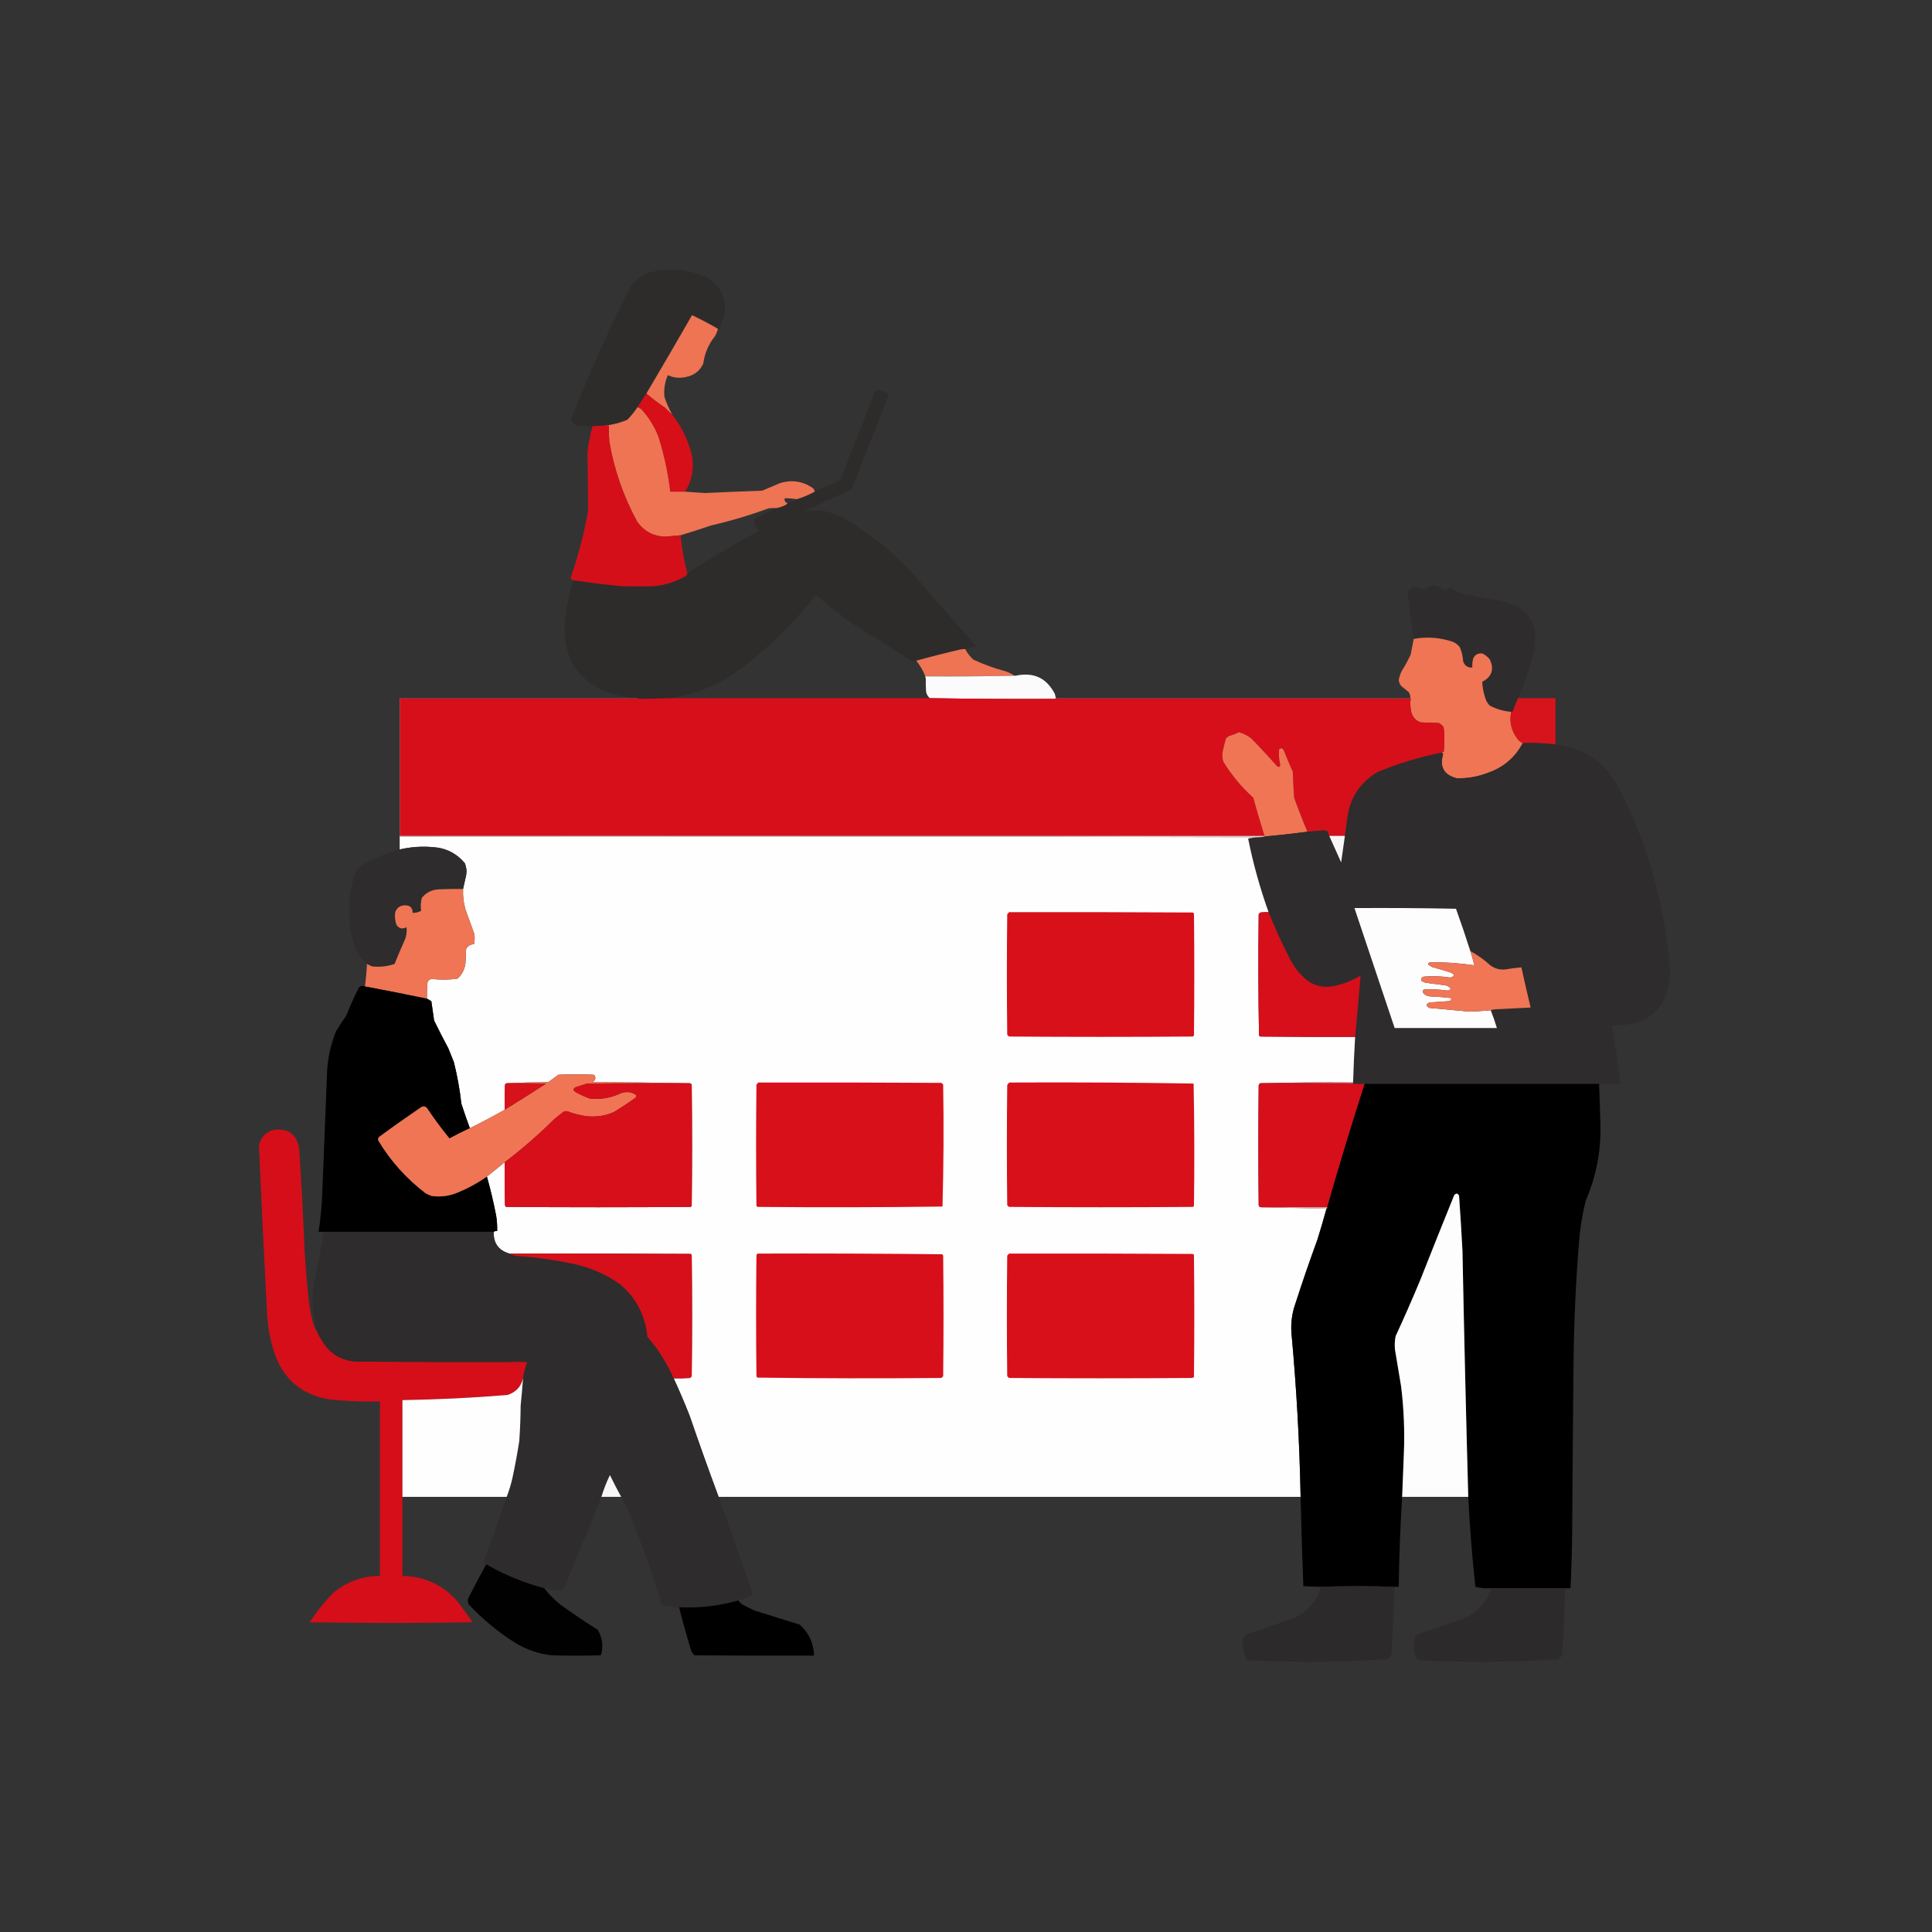
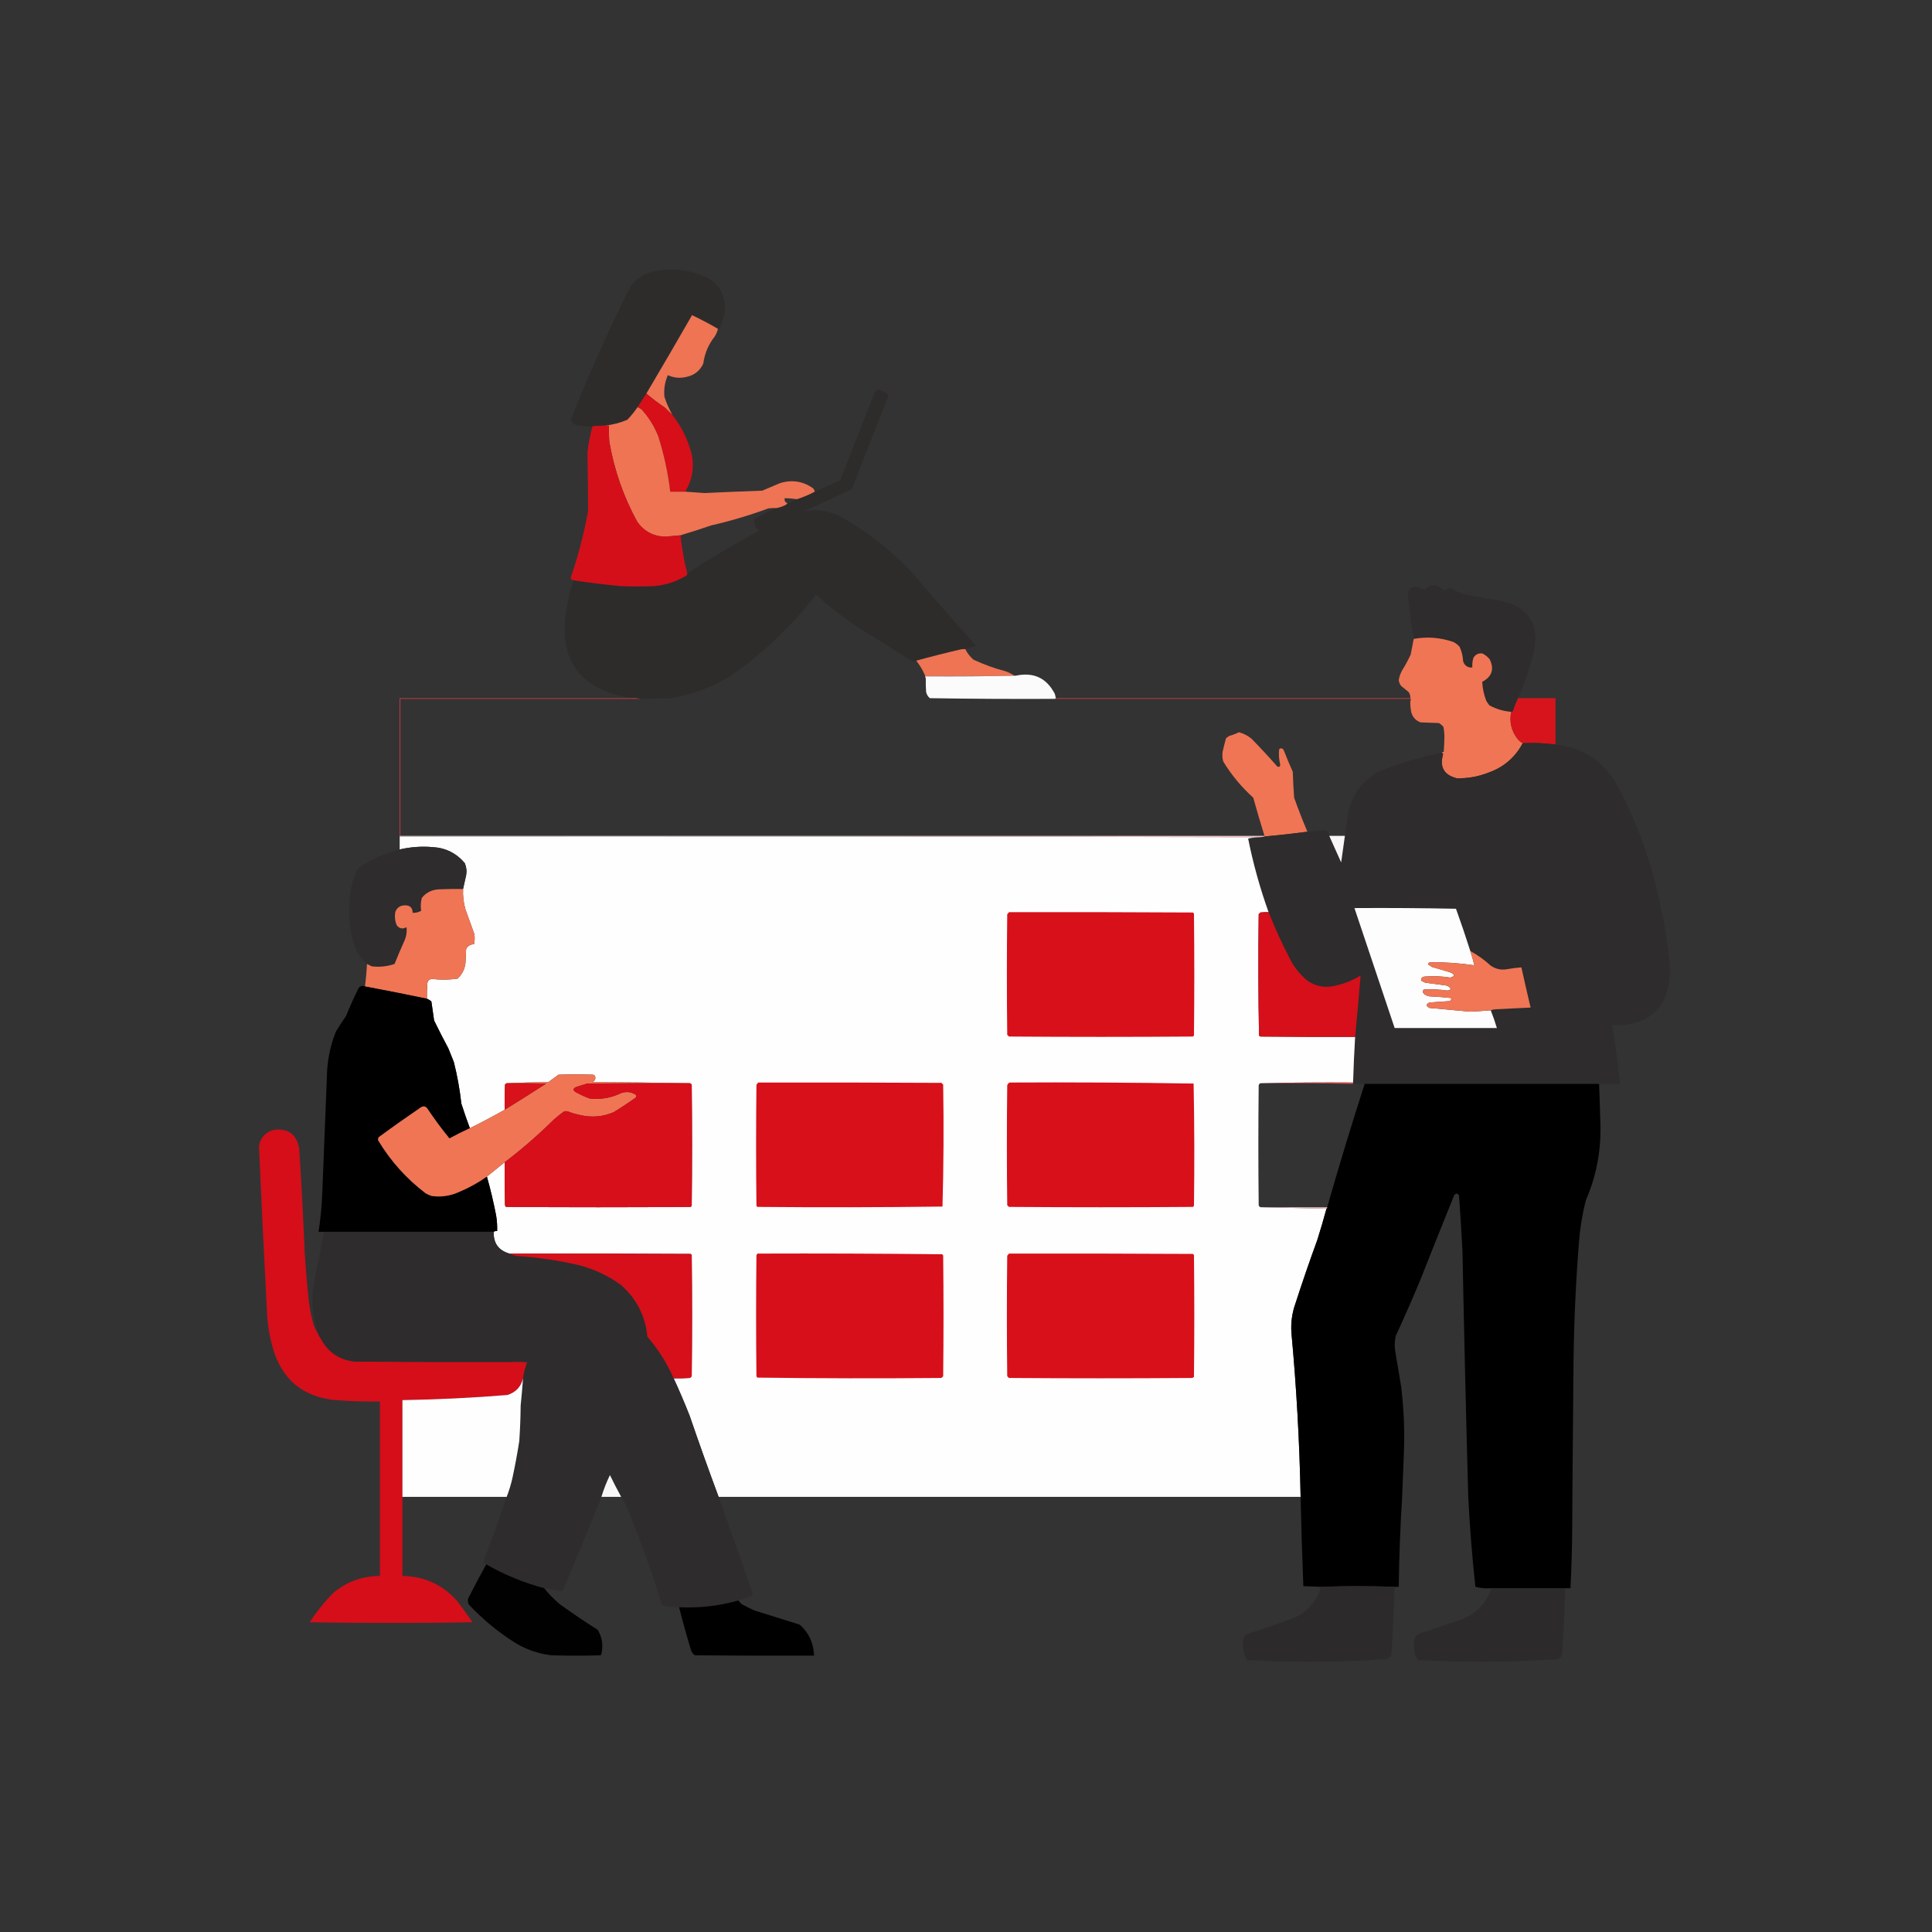
<svg xmlns="http://www.w3.org/2000/svg" version="1.1" width="2835px" height="2835px" style="shape-rendering:geometricPrecision; text-rendering:geometricPrecision; image-rendering:optimizeQuality; fill-rule:evenodd; clip-rule:evenodd">
  <rect width="100%" height="100%" fill="#333333" stroke="none" />
  <g>
    <path style="opacity:0.998" fill="#2e2c2b" d="M 1053.5,482.5 C 1041.24,475.368 1028.58,468.701 1015.5,462.5C 993.396,501.052 971.062,539.386 948.5,577.5C 944.18,584.13 939.847,590.797 935.5,597.5C 931.122,604.058 926.122,610.224 920.5,616C 909.837,620.546 898.837,623.38 887.5,624.5C 881.484,624.593 875.484,624.926 869.5,625.5C 861.772,625.811 854.105,625.311 846.5,624C 841.998,622.931 838.998,620.265 837.5,616C 863.802,549.562 892.969,484.395 925,420.5C 935.515,406.32 949.682,398.487 967.5,397C 993.207,393.118 1017.54,397.118 1040.5,409C 1058.81,421.45 1066.31,438.616 1063,460.5C 1061.2,468.41 1058.7,476.077 1055.5,483.5C 1054.82,483.137 1054.15,482.804 1053.5,482.5 Z" />
  </g>
  <g>
    <path style="opacity:0.989" fill="#f07554" d="M 1053.5,482.5 C 1052.57,486.362 1051.07,490.029 1049,493.5C 1039.65,505.204 1033.98,518.537 1032,533.5C 1027.13,544.021 1018.97,550.521 1007.5,553C 998.006,555.388 988.84,554.554 980,550.5C 975.516,560.736 973.849,571.403 975,582.5C 978.033,591.562 981.866,600.228 986.5,608.5C 982.702,605.204 979.036,601.704 975.5,598C 966.032,591.687 957.032,584.854 948.5,577.5C 971.062,539.386 993.396,501.052 1015.5,462.5C 1028.58,468.701 1041.24,475.368 1053.5,482.5 Z" />
  </g>
  <g>
    <path style="opacity:0.997" fill="#2e2b2b" d="M 1416.5,952.5 C 1414.14,952.337 1411.81,952.503 1409.5,953C 1387.58,958.063 1365.91,963.563 1344.5,969.5C 1341.72,970.823 1339.05,970.656 1336.5,969C 1310.5,952.667 1284.5,936.333 1258.5,920C 1236.88,905.886 1216.55,890.052 1197.5,872.5C 1163.86,915.971 1124.86,953.804 1080.5,986C 1051.02,1006.21 1018.69,1019.04 983.5,1024.5C 968.836,1024.94 954.17,1025.28 939.5,1025.5C 935.366,1024.52 931.032,1024.18 926.5,1024.5C 849.163,1011.88 817.663,966.877 832,889.5C 834.235,876.56 837.402,863.893 841.5,851.5C 864.404,854.962 887.404,857.795 910.5,860C 927.167,860.667 943.833,860.667 960.5,860C 976.956,858.387 992.289,853.387 1006.5,845C 1007.82,844.184 1008.49,843.017 1008.5,841.5C 1043.15,818.834 1078.82,797.667 1115.5,778C 1113.9,777.727 1112.4,777.227 1111,776.5C 1107.81,771.942 1106.48,766.942 1107,761.5C 1117.69,755.736 1128.53,750.403 1139.5,745.5C 1143.31,744.84 1146.98,743.674 1150.5,742C 1152.58,741.303 1154.25,740.136 1155.5,738.5C 1160.47,737.012 1165.13,735.012 1169.5,732.5C 1178.56,729.597 1187.22,725.93 1195.5,721.5C 1208.05,715.976 1220.55,710.31 1233,704.5C 1250,661.167 1267,617.833 1284,574.5C 1285.24,573.128 1286.74,572.128 1288.5,571.5C 1293.18,573.221 1297.68,575.221 1302,577.5C 1303.19,579.044 1303.52,580.711 1303,582.5C 1285.33,627.5 1267.67,672.5 1250,717.5C 1226.88,728.976 1203.38,739.809 1179.5,750C 1197.49,746.884 1214.82,749.218 1231.5,757C 1273.61,780.091 1310.78,809.591 1343,845.5C 1372.46,879.963 1402.29,914.129 1432.5,948C 1427.13,949.508 1421.8,951.008 1416.5,952.5 Z" />
  </g>
  <g>
    <path style="opacity:0.995" fill="#d7101a" d="M 948.5,577.5 C 957.032,584.854 966.032,591.687 975.5,598C 979.036,601.704 982.702,605.204 986.5,608.5C 999.953,625.741 1009.45,645.074 1015,666.5C 1018.95,686.113 1015.79,704.447 1005.5,721.5C 998.167,721.5 990.833,721.5 983.5,721.5C 980.239,693.933 974.406,666.933 966,640.5C 960.226,625.772 952.059,612.606 941.5,601C 939.595,599.579 937.595,598.412 935.5,597.5C 939.847,590.797 944.18,584.13 948.5,577.5 Z" />
  </g>
  <g>
    <path style="opacity:0.994" fill="#f07554" d="M 935.5,597.5 C 937.595,598.412 939.595,599.579 941.5,601C 952.059,612.606 960.226,625.772 966,640.5C 974.406,666.933 980.239,693.933 983.5,721.5C 990.833,721.5 998.167,721.5 1005.5,721.5C 1014.99,722.152 1024.49,722.819 1034,723.5C 1062.15,722.178 1090.32,721.011 1118.5,720C 1127.17,716.333 1135.83,712.667 1144.5,709C 1161.62,703.64 1177.62,705.973 1192.5,716C 1194.16,717.488 1195.16,719.321 1195.5,721.5C 1187.22,725.93 1178.56,729.597 1169.5,732.5C 1163.5,731.616 1157.5,731.116 1151.5,731C 1150.66,734.398 1151.99,736.898 1155.5,738.5C 1154.25,740.136 1152.58,741.303 1150.5,742C 1146.98,743.674 1143.31,744.84 1139.5,745.5C 1135.49,745.334 1131.49,745.501 1127.5,746C 1100.07,756.143 1072.07,764.476 1043.5,771C 1028.57,776.144 1013.57,780.977 998.5,785.5C 991.173,786.166 983.839,786.832 976.5,787.5C 958.931,787.133 945.098,779.8 935,765.5C 914.785,728.526 901.119,689.193 894,647.5C 893.5,639.841 893.334,632.174 893.5,624.5C 891.5,624.5 889.5,624.5 887.5,624.5C 898.837,623.38 909.837,620.546 920.5,616C 926.122,610.224 931.122,604.058 935.5,597.5 Z" />
  </g>
  <g>
    <path style="opacity:0.996" fill="#d60f1a" d="M 887.5,624.5 C 889.5,624.5 891.5,624.5 893.5,624.5C 893.334,632.174 893.5,639.841 894,647.5C 901.119,689.193 914.785,728.526 935,765.5C 945.098,779.8 958.931,787.133 976.5,787.5C 983.839,786.832 991.173,786.166 998.5,785.5C 1000.54,804.431 1003.88,823.098 1008.5,841.5C 1008.49,843.017 1007.82,844.184 1006.5,845C 992.289,853.387 976.956,858.387 960.5,860C 943.833,860.667 927.167,860.667 910.5,860C 887.404,857.795 864.404,854.962 841.5,851.5C 839.182,851.182 837.848,849.848 837.5,847.5C 848.562,815.483 857.062,782.816 863,749.5C 862.844,721.162 862.511,692.829 862,664.5C 863.412,651.272 865.912,638.272 869.5,625.5C 875.484,624.926 881.484,624.593 887.5,624.5 Z" />
  </g>
  <g>
    <path style="opacity:0.997" fill="#2e2c2c" d="M 2227.5,1024.5 C 2224.73,1030.61 2222.23,1036.95 2220,1043.5C 2219.33,1044.25 2218.5,1044.59 2217.5,1044.5C 2206.1,1043.64 2195.44,1040.48 2185.5,1035C 2183.88,1032.92 2182.38,1030.75 2181,1028.5C 2177.46,1019.44 2175.46,1010.11 2175,1000.5C 2189.27,992.971 2192.94,981.971 2186,967.5C 2183.08,963.908 2179.58,961.075 2175.5,959C 2169.52,958.075 2165.02,960.242 2162,965.5C 2160.69,970.066 2160.19,974.733 2160.5,979.5C 2153.8,979.994 2149.3,976.994 2147,970.5C 2146.62,963.16 2144.95,956.16 2142,949.5C 2139.41,946.238 2136.24,943.738 2132.5,942C 2113.51,935.462 2094.18,933.962 2074.5,937.5C 2071.23,917.092 2068.56,896.592 2066.5,876C 2064.85,865.578 2069.18,860.578 2079.5,861C 2083.21,862.402 2086.87,863.902 2090.5,865.5C 2096.01,859.432 2102.67,857.599 2110.5,860C 2113.39,862.557 2116.56,864.724 2120,866.5C 2122.53,864.903 2125.19,863.57 2128,862.5C 2134.25,866.043 2140.75,869.21 2147.5,872C 2166.17,875.333 2184.83,878.667 2203.5,882C 2242.51,890.839 2258.35,915.006 2251,954.5C 2245.25,978.579 2237.42,1001.91 2227.5,1024.5 Z" />
  </g>
  <g>
    <path style="opacity:0.999" fill="#f07554" d="M 2217.5,1044.5 C 2214.61,1059.33 2217.78,1072.66 2227,1084.5C 2229.09,1087.09 2231.59,1089.09 2234.5,1090.5C 2223.19,1111.64 2206.19,1126.14 2183.5,1134C 2168.67,1139.77 2153.33,1142.43 2137.5,1142C 2118.95,1137.23 2112.28,1125.57 2117.5,1107C 2117.32,1105.62 2116.65,1104.79 2115.5,1104.5C 2116.21,1103.6 2117.21,1103.26 2118.5,1103.5C 2119.03,1096.68 2119.36,1089.85 2119.5,1083C 2119.62,1077.39 2119.12,1071.89 2118,1066.5C 2116.13,1064.29 2113.96,1062.46 2111.5,1061C 2102.5,1060.67 2093.5,1060.33 2084.5,1060C 2077.57,1057.41 2073.07,1052.57 2071,1045.5C 2069.78,1039.9 2069.28,1034.23 2069.5,1028.5C 2070.83,1027.17 2070.83,1025.83 2069.5,1024.5C 2069.74,1021.21 2068.91,1018.21 2067,1015.5C 2063.33,1012.5 2059.67,1009.5 2056,1006.5C 2054.06,1004.01 2052.89,1001.18 2052.5,998C 2053.29,993.261 2054.79,988.761 2057,984.5C 2061.84,976.819 2066.18,968.819 2070,960.5C 2071.63,952.727 2073.13,945.06 2074.5,937.5C 2094.18,933.962 2113.51,935.462 2132.5,942C 2136.24,943.738 2139.41,946.238 2142,949.5C 2144.95,956.16 2146.62,963.16 2147,970.5C 2149.3,976.994 2153.8,979.994 2160.5,979.5C 2160.19,974.733 2160.69,970.066 2162,965.5C 2165.02,960.242 2169.52,958.075 2175.5,959C 2179.58,961.075 2183.08,963.908 2186,967.5C 2192.94,981.971 2189.27,992.971 2175,1000.5C 2175.46,1010.11 2177.46,1019.44 2181,1028.5C 2182.38,1030.75 2183.88,1032.92 2185.5,1035C 2195.44,1040.48 2206.1,1043.64 2217.5,1044.5 Z" />
  </g>
  <g>
    <path style="opacity:0.989" fill="#f07554" d="M 1416.5,952.5 C 1419.4,958.449 1423.4,963.616 1428.5,968C 1443.65,975.072 1459.31,980.738 1475.5,985C 1480.17,986.67 1484.51,988.837 1488.5,991.5C 1444.83,991.5 1401.17,991.5 1357.5,991.5C 1354.22,983.608 1349.88,976.275 1344.5,969.5C 1365.91,963.563 1387.58,958.063 1409.5,953C 1411.81,952.503 1414.14,952.337 1416.5,952.5 Z" />
  </g>
  <g>
    <path style="opacity:1" fill="#f59981" d="M 1357.5,991.5 C 1401.17,991.5 1444.83,991.5 1488.5,991.5C 1489.17,991.5 1489.83,991.5 1490.5,991.5C 1446.67,992.499 1402.67,992.832 1358.5,992.5C 1358.5,993.5 1358.5,994.5 1358.5,995.5C 1357.57,994.432 1357.23,993.099 1357.5,991.5 Z" />
  </g>
  <g>
    <path style="opacity:0.992" fill="#fefdfd" d="M 1490.5,991.5 C 1516.73,985.869 1535.9,994.869 1548,1018.5C 1548.32,1020.59 1548.82,1022.59 1549.5,1024.5C 1548.83,1024.5 1548.5,1024.83 1548.5,1025.5C 1487.14,1025.82 1425.8,1025.49 1364.5,1024.5C 1361.67,1022.16 1359.84,1019.16 1359,1015.5C 1358.5,1008.84 1358.33,1002.17 1358.5,995.5C 1358.5,994.5 1358.5,993.5 1358.5,992.5C 1402.67,992.832 1446.67,992.499 1490.5,991.5 Z" />
  </g>
  <g>
    <path style="opacity:0.937" fill="#de3c44" d="M 926.5,1024.5 C 931.032,1024.18 935.366,1024.52 939.5,1025.5C 822.167,1025.5 704.833,1025.5 587.5,1025.5C 587.5,1092.5 587.5,1159.5 587.5,1226.5C 587.167,1226.5 586.833,1226.5 586.5,1226.5C 586.5,1159.17 586.5,1091.83 586.5,1024.5C 699.833,1024.5 813.167,1024.5 926.5,1024.5 Z" />
  </g>
  <g>
    <path style="opacity:0.937" fill="#df3f47" d="M 1548.5,1025.5 C 1548.5,1024.83 1548.83,1024.5 1549.5,1024.5C 1722.83,1024.5 1896.17,1024.5 2069.5,1024.5C 2070.83,1025.83 2070.83,1027.17 2069.5,1028.5C 2069.5,1027.5 2069.5,1026.5 2069.5,1025.5C 1895.83,1025.5 1722.17,1025.5 1548.5,1025.5 Z" />
  </g>
  <g>
-     <path style="opacity:1" fill="#d70f1a" d="M 983.5,1024.5 C 1110.5,1024.5 1237.5,1024.5 1364.5,1024.5C 1425.8,1025.49 1487.14,1025.82 1548.5,1025.5C 1722.17,1025.5 1895.83,1025.5 2069.5,1025.5C 2069.5,1026.5 2069.5,1027.5 2069.5,1028.5C 2069.28,1034.23 2069.78,1039.9 2071,1045.5C 2073.07,1052.57 2077.57,1057.41 2084.5,1060C 2093.5,1060.33 2102.5,1060.67 2111.5,1061C 2113.96,1062.46 2116.13,1064.29 2118,1066.5C 2119.12,1071.89 2119.62,1077.39 2119.5,1083C 2119.36,1089.85 2119.03,1096.68 2118.5,1103.5C 2117.21,1103.26 2116.21,1103.6 2115.5,1104.5C 2083.26,1110.9 2051.92,1120.4 2021.5,1133C 1995.51,1148.46 1980.68,1171.29 1977,1201.5C 1975.96,1209.87 1974.8,1218.21 1973.5,1226.5C 1965.83,1226.5 1958.17,1226.5 1950.5,1226.5C 1949.7,1224.11 1948.7,1221.78 1947.5,1219.5C 1945.83,1219.17 1944.17,1218.83 1942.5,1218.5C 1934.5,1219.28 1926.5,1219.94 1918.5,1220.5C 1911.52,1204.06 1905.02,1187.39 1899,1170.5C 1898.05,1157.84 1897.39,1145.17 1897,1132.5C 1892.39,1122.28 1888.06,1111.95 1884,1101.5C 1882.24,1097.75 1879.91,1097.08 1877,1099.5C 1876.22,1106.92 1876.72,1114.25 1878.5,1121.5C 1878.81,1124.69 1877.48,1125.86 1874.5,1125C 1862.26,1111.08 1849.59,1097.42 1836.5,1084C 1830.99,1079.47 1824.82,1076.3 1818,1074.5C 1813.39,1076.74 1808.56,1078.57 1803.5,1080C 1801.91,1081.05 1800.41,1082.21 1799,1083.5C 1797.12,1090.07 1795.45,1096.74 1794,1103.5C 1793.38,1108.22 1793.71,1112.89 1795,1117.5C 1807.03,1137.21 1821.69,1154.88 1839,1170.5C 1844.21,1189.29 1849.71,1207.96 1855.5,1226.5C 1432.83,1226.5 1010.17,1226.5 587.5,1226.5C 587.5,1159.5 587.5,1092.5 587.5,1025.5C 704.833,1025.5 822.167,1025.5 939.5,1025.5C 954.17,1025.28 968.836,1024.94 983.5,1024.5 Z" />
-   </g>
+     </g>
  <g>
    <path style="opacity:1" fill="#d7141c" d="M 2227.5,1024.5 C 2245.83,1024.5 2264.17,1024.5 2282.5,1024.5C 2282.5,1047.17 2282.5,1069.83 2282.5,1092.5C 2266.48,1090.41 2250.48,1089.75 2234.5,1090.5C 2231.59,1089.09 2229.09,1087.09 2227,1084.5C 2217.78,1072.66 2214.61,1059.33 2217.5,1044.5C 2218.5,1044.59 2219.33,1044.25 2220,1043.5C 2222.23,1036.95 2224.73,1030.61 2227.5,1024.5 Z" />
  </g>
  <g>
    <path style="opacity:1" fill="#f07554" d="M 1918.5,1220.5 C 1897.56,1223.25 1876.56,1225.59 1855.5,1227.5C 1855.5,1227.17 1855.5,1226.83 1855.5,1226.5C 1849.71,1207.96 1844.21,1189.29 1839,1170.5C 1821.69,1154.88 1807.03,1137.21 1795,1117.5C 1793.71,1112.89 1793.38,1108.22 1794,1103.5C 1795.45,1096.74 1797.12,1090.07 1799,1083.5C 1800.41,1082.21 1801.91,1081.05 1803.5,1080C 1808.56,1078.57 1813.39,1076.74 1818,1074.5C 1824.82,1076.3 1830.99,1079.47 1836.5,1084C 1849.59,1097.42 1862.26,1111.08 1874.5,1125C 1877.48,1125.86 1878.81,1124.69 1878.5,1121.5C 1876.72,1114.25 1876.22,1106.92 1877,1099.5C 1879.91,1097.08 1882.24,1097.75 1884,1101.5C 1888.06,1111.95 1892.39,1122.28 1897,1132.5C 1897.39,1145.17 1898.05,1157.84 1899,1170.5C 1905.02,1187.39 1911.52,1204.06 1918.5,1220.5 Z" />
  </g>
  <g>
    <path style="opacity:1" fill="#2e2c2c" d="M 2282.5,1092.5 C 2322.25,1096.78 2352.08,1116.12 2372,1150.5C 2403.51,1209.01 2425.51,1271.01 2438,1336.5C 2444.45,1364.85 2448.61,1393.51 2450.5,1422.5C 2449.69,1478.31 2421.36,1505.64 2365.5,1504.5C 2370.34,1533.05 2374.34,1561.72 2377.5,1590.5C 2367.17,1590.5 2356.83,1590.5 2346.5,1590.5C 2231.83,1590.5 2117.17,1590.5 2002.5,1590.5C 1996.83,1590.5 1991.17,1590.5 1985.5,1590.5C 1985.5,1589.83 1985.5,1589.17 1985.5,1588.5C 1986.17,1566.15 1987.17,1543.82 1988.5,1521.5C 1991.42,1491.53 1994.09,1461.53 1996.5,1431.5C 1984.13,1439.12 1970.79,1444.29 1956.5,1447C 1942.63,1449.75 1929.96,1447.08 1918.5,1439C 1907.79,1430.29 1899.29,1419.79 1893,1407.5C 1881.35,1384.89 1870.85,1361.89 1861.5,1338.5C 1848.86,1303.24 1838.86,1267.24 1831.5,1230.5C 1837.1,1229.29 1842.76,1228.62 1848.5,1228.5C 1850.86,1228.33 1853.19,1227.99 1855.5,1227.5C 1876.56,1225.59 1897.56,1223.25 1918.5,1220.5C 1926.5,1219.94 1934.5,1219.28 1942.5,1218.5C 1944.17,1218.83 1945.83,1219.17 1947.5,1219.5C 1948.7,1221.78 1949.7,1224.11 1950.5,1226.5C 1956.34,1239.5 1962.17,1252.5 1968,1265.5C 1969.74,1252.48 1971.58,1239.48 1973.5,1226.5C 1974.8,1218.21 1975.96,1209.87 1977,1201.5C 1980.68,1171.29 1995.51,1148.46 2021.5,1133C 2051.92,1120.4 2083.26,1110.9 2115.5,1104.5C 2116.65,1104.79 2117.32,1105.62 2117.5,1107C 2112.28,1125.57 2118.95,1137.23 2137.5,1142C 2153.33,1142.43 2168.67,1139.77 2183.5,1134C 2206.19,1126.14 2223.19,1111.64 2234.5,1090.5C 2250.48,1089.75 2266.48,1090.41 2282.5,1092.5 Z" />
  </g>
  <g>
    <path style="opacity:1" fill="#f4c1c4" d="M 586.5,1227.5 C 586.5,1227.17 586.5,1226.83 586.5,1226.5C 586.833,1226.5 587.167,1226.5 587.5,1226.5C 1010.17,1226.5 1432.83,1226.5 1855.5,1226.5C 1855.5,1226.83 1855.5,1227.17 1855.5,1227.5C 1853.19,1227.99 1850.86,1228.33 1848.5,1228.5C 1428,1227.5 1007.33,1227.17 586.5,1227.5 Z" />
  </g>
  <g>
    <path style="opacity:1" fill="#fefefe" d="M 586.5,1227.5 C 1007.33,1227.17 1428,1227.5 1848.5,1228.5C 1842.76,1228.62 1837.1,1229.29 1831.5,1230.5C 1838.86,1267.24 1848.86,1303.24 1861.5,1338.5C 1857.49,1338.33 1853.49,1338.5 1849.5,1339C 1848.67,1339.83 1847.83,1340.67 1847,1341.5C 1846.17,1400.87 1846.34,1460.21 1847.5,1519.5C 1848.03,1520.19 1848.69,1520.69 1849.5,1521C 1895.83,1521.5 1942.17,1521.67 1988.5,1521.5C 1987.17,1543.82 1986.17,1566.15 1985.5,1588.5C 1940,1588.17 1894.66,1588.5 1849.5,1589.5C 1848.21,1590.06 1847.38,1591.06 1847,1592.5C 1846.33,1651.17 1846.33,1709.83 1847,1768.5C 1847.42,1770.43 1848.59,1771.43 1850.5,1771.5C 1882.5,1772.17 1914.5,1772.83 1946.5,1773.5C 1942.31,1788.9 1937.81,1804.24 1933,1819.5C 1921.74,1850.29 1911.07,1881.29 1901,1912.5C 1896.01,1926.44 1894.01,1940.77 1895,1955.5C 1902.44,2035.66 1906.94,2116 1908.5,2196.5C 1623.83,2196.5 1339.17,2196.5 1054.5,2196.5C 1039.87,2157.12 1025.7,2117.45 1012,2077.5C 1004.71,2058.91 996.872,2040.58 988.5,2022.5C 996.507,2022.67 1004.51,2022.5 1012.5,2022C 1013.33,2021.17 1014.17,2020.33 1015,2019.5C 1015.67,1960.17 1015.67,1900.83 1015,1841.5C 1014.5,1841 1014,1840.5 1013.5,1840C 924.834,1839.5 836.167,1839.33 747.5,1839.5C 731.506,1834.85 723.839,1824.19 724.5,1807.5C 725.919,1806.55 727.585,1806.22 729.5,1806.5C 729.762,1798.78 729.262,1791.11 728,1783.5C 724.283,1764.3 719.783,1745.3 714.5,1726.5C 723.127,1719.51 731.794,1712.51 740.5,1705.5C 740.333,1726.5 740.5,1747.5 741,1768.5C 741.374,1769.42 741.874,1770.25 742.5,1771C 832.833,1771.67 923.167,1771.67 1013.5,1771C 1014,1770.5 1014.5,1770 1015,1769.5C 1015.67,1710.17 1015.67,1650.83 1015,1591.5C 1014.29,1590.62 1013.46,1589.95 1012.5,1589.5C 964.668,1588.67 916.668,1588.17 868.5,1588C 873.038,1586.29 874.538,1583.12 873,1578.5C 872.25,1577.87 871.416,1577.37 870.5,1577C 853.5,1576.33 836.5,1576.33 819.5,1577C 814.5,1580.67 809.5,1584.33 804.5,1588C 783.996,1588.17 763.663,1588.67 743.5,1589.5C 742.542,1589.95 741.708,1590.62 741,1591.5C 740.5,1603.83 740.333,1616.16 740.5,1628.5C 723.73,1637.94 706.73,1646.94 689.5,1655.5C 685.062,1643.62 680.895,1631.62 677,1619.5C 674.718,1598.9 671.051,1578.57 666,1558.5C 663.333,1551.83 660.667,1545.17 658,1538.5C 650.714,1524.93 643.714,1511.26 637,1497.5C 635.666,1488.16 634.333,1478.82 633,1469.5C 630.987,1467.75 628.82,1466.42 626.5,1465.5C 626.334,1458.49 626.5,1451.49 627,1444.5C 627.058,1439.66 629.392,1436.99 634,1436.5C 646.554,1437.99 659.054,1437.83 671.5,1436C 677.98,1429.92 681.813,1422.42 683,1413.5C 683.333,1406.5 683.667,1399.5 684,1392.5C 686.467,1388.01 690.3,1385.68 695.5,1385.5C 696.662,1380.53 696.829,1375.53 696,1370.5C 691.66,1358.49 687.327,1346.49 683,1334.5C 680.204,1324.69 679.038,1314.69 679.5,1304.5C 680.996,1297.85 682.496,1291.18 684,1284.5C 685.127,1278.25 684.46,1272.25 682,1266.5C 669.569,1251.87 653.736,1244.03 634.5,1243C 618.298,1241.65 602.298,1242.82 586.5,1246.5C 586.5,1240.17 586.5,1233.83 586.5,1227.5 Z" />
  </g>
  <g>
    <path style="opacity:1" fill="#f9f6f7" d="M 1950.5,1226.5 C 1958.17,1226.5 1965.83,1226.5 1973.5,1226.5C 1971.58,1239.48 1969.74,1252.48 1968,1265.5C 1962.17,1252.5 1956.34,1239.5 1950.5,1226.5 Z" />
  </g>
  <g>
    <path style="opacity:0.998" fill="#2e2c2c" d="M 679.5,1304.5 C 667.829,1304.33 656.162,1304.5 644.5,1305C 633.973,1305.38 625.473,1309.54 619,1317.5C 617.335,1323.8 617.002,1330.13 618,1336.5C 614.14,1338.67 609.973,1339.67 605.5,1339.5C 605.466,1331.78 601.466,1328.11 593.5,1328.5C 586.791,1328.78 582.291,1332.11 580,1338.5C 578.919,1345.05 579.586,1351.39 582,1357.5C 585.97,1362.74 590.803,1363.74 596.5,1360.5C 597.352,1367.75 596.185,1374.75 593,1381.5C 588.058,1392.38 583.391,1403.38 579,1414.5C 568.153,1418.2 556.986,1419.37 545.5,1418C 543.14,1416.82 540.807,1415.65 538.5,1414.5C 531.33,1408.53 525.83,1401.19 522,1392.5C 513.598,1369.56 510.598,1345.89 513,1321.5C 513.688,1305.75 517.355,1290.75 524,1276.5C 526.511,1273.66 529.344,1271.16 532.5,1269C 549.484,1259.01 567.484,1251.51 586.5,1246.5C 602.298,1242.82 618.298,1241.65 634.5,1243C 653.736,1244.03 669.569,1251.87 682,1266.5C 684.46,1272.25 685.127,1278.25 684,1284.5C 682.496,1291.18 680.996,1297.85 679.5,1304.5 Z" />
  </g>
  <g>
    <path style="opacity:0.999" fill="#f07554" d="M 679.5,1304.5 C 679.038,1314.69 680.204,1324.69 683,1334.5C 687.327,1346.49 691.66,1358.49 696,1370.5C 696.829,1375.53 696.662,1380.53 695.5,1385.5C 690.3,1385.68 686.467,1388.01 684,1392.5C 683.667,1399.5 683.333,1406.5 683,1413.5C 681.813,1422.42 677.98,1429.92 671.5,1436C 659.054,1437.83 646.554,1437.99 634,1436.5C 629.392,1436.99 627.058,1439.66 627,1444.5C 626.5,1451.49 626.334,1458.49 626.5,1465.5C 596.236,1459.18 565.902,1453.18 535.5,1447.5C 536.962,1436.54 537.962,1425.54 538.5,1414.5C 540.807,1415.65 543.14,1416.82 545.5,1418C 556.986,1419.37 568.153,1418.2 579,1414.5C 583.391,1403.38 588.058,1392.38 593,1381.5C 596.185,1374.75 597.352,1367.75 596.5,1360.5C 590.803,1363.74 585.97,1362.74 582,1357.5C 579.586,1351.39 578.919,1345.05 580,1338.5C 582.291,1332.11 586.791,1328.78 593.5,1328.5C 601.466,1328.11 605.466,1331.78 605.5,1339.5C 609.973,1339.67 614.14,1338.67 618,1336.5C 617.002,1330.13 617.335,1323.8 619,1317.5C 625.473,1309.54 633.973,1305.38 644.5,1305C 656.162,1304.5 667.829,1304.33 679.5,1304.5 Z" />
  </g>
  <g>
    <path style="opacity:1" fill="#fefdfd" d="M 2157.5,1395.5 C 2159.79,1402.42 2161.79,1409.42 2163.5,1416.5C 2141.96,1413.29 2120.29,1411.79 2098.5,1412C 2096.39,1412.42 2095.55,1413.59 2096,1415.5C 2097.83,1416.67 2099.67,1417.83 2101.5,1419C 2110.53,1421.54 2119.53,1424.21 2128.5,1427C 2135.23,1430.11 2135.07,1432.61 2128,1434.5C 2115.6,1432.48 2103.1,1431.98 2090.5,1433C 2086.44,1433.42 2084.94,1435.58 2086,1439.5C 2087.82,1440.33 2089.65,1441.16 2091.5,1442C 2101.5,1443.33 2111.5,1444.67 2121.5,1446C 2124.56,1446.52 2126.89,1448.02 2128.5,1450.5C 2128.39,1451.44 2128.06,1452.28 2127.5,1453C 2126.17,1453.17 2124.83,1453.33 2123.5,1453.5C 2112.21,1451.86 2100.88,1451.36 2089.5,1452C 2087.79,1453.13 2087.29,1454.63 2088,1456.5C 2090.39,1459.63 2093.55,1461.47 2097.5,1462C 2108.21,1462.5 2118.88,1463.34 2129.5,1464.5C 2129.77,1466.45 2129.11,1467.95 2127.5,1469C 2117.51,1469.75 2107.51,1470.42 2097.5,1471C 2092.3,1473.57 2092.3,1476.24 2097.5,1479C 2117.34,1480.74 2137.18,1482.57 2157,1484.5C 2167.18,1484.04 2177.35,1483.37 2187.5,1482.5C 2190.87,1490.95 2193.87,1499.62 2196.5,1508.5C 2146.5,1508.5 2096.5,1508.5 2046.5,1508.5C 2026.85,1449.86 2007.18,1391.19 1987.5,1332.5C 2037.17,1332.17 2086.84,1332.5 2136.5,1333.5C 2143.91,1354.05 2150.91,1374.72 2157.5,1395.5 Z" />
  </g>
  <g>
    <path style="opacity:1" fill="#d7101a" d="M 1480.5,1338.5 C 1570.5,1338.33 1660.5,1338.5 1750.5,1339C 1751,1339.5 1751.5,1340 1752,1340.5C 1752.67,1400.17 1752.67,1459.83 1752,1519.5C 1751.5,1520 1751,1520.5 1750.5,1521C 1660.5,1521.67 1570.5,1521.67 1480.5,1521C 1479.67,1520.17 1478.83,1519.33 1478,1518.5C 1477.33,1459.5 1477.33,1400.5 1478,1341.5C 1479.04,1340.63 1479.88,1339.63 1480.5,1338.5 Z" />
  </g>
  <g>
    <path style="opacity:1" fill="#d60f1a" d="M 1861.5,1338.5 C 1870.85,1361.89 1881.35,1384.89 1893,1407.5C 1899.29,1419.79 1907.79,1430.29 1918.5,1439C 1929.96,1447.08 1942.63,1449.75 1956.5,1447C 1970.79,1444.29 1984.13,1439.12 1996.5,1431.5C 1994.09,1461.53 1991.42,1491.53 1988.5,1521.5C 1942.17,1521.67 1895.83,1521.5 1849.5,1521C 1848.69,1520.69 1848.03,1520.19 1847.5,1519.5C 1846.34,1460.21 1846.17,1400.87 1847,1341.5C 1847.83,1340.67 1848.67,1339.83 1849.5,1339C 1853.49,1338.5 1857.49,1338.33 1861.5,1338.5 Z" />
  </g>
  <g>
    <path style="opacity:1" fill="#f07655" d="M 2157.5,1395.5 C 2168.32,1401.42 2178.32,1408.59 2187.5,1417C 2195.06,1422.18 2203.39,1423.85 2212.5,1422C 2219.13,1420.84 2225.8,1420 2232.5,1419.5C 2236.86,1439.28 2241.36,1458.95 2246,1478.5C 2228.89,1479.32 2211.73,1480.16 2194.5,1481C 2191.96,1481.19 2189.63,1481.69 2187.5,1482.5C 2177.35,1483.37 2167.18,1484.04 2157,1484.5C 2137.18,1482.57 2117.34,1480.74 2097.5,1479C 2092.3,1476.24 2092.3,1473.57 2097.5,1471C 2107.51,1470.42 2117.51,1469.75 2127.5,1469C 2129.11,1467.95 2129.77,1466.45 2129.5,1464.5C 2118.88,1463.34 2108.21,1462.5 2097.5,1462C 2093.55,1461.47 2090.39,1459.63 2088,1456.5C 2087.29,1454.63 2087.79,1453.13 2089.5,1452C 2100.88,1451.36 2112.21,1451.86 2123.5,1453.5C 2124.83,1453.33 2126.17,1453.17 2127.5,1453C 2128.06,1452.28 2128.39,1451.44 2128.5,1450.5C 2126.89,1448.02 2124.56,1446.52 2121.5,1446C 2111.5,1444.67 2101.5,1443.33 2091.5,1442C 2089.65,1441.16 2087.82,1440.33 2086,1439.5C 2084.94,1435.58 2086.44,1433.42 2090.5,1433C 2103.1,1431.98 2115.6,1432.48 2128,1434.5C 2135.07,1432.61 2135.23,1430.11 2128.5,1427C 2119.53,1424.21 2110.53,1421.54 2101.5,1419C 2099.67,1417.83 2097.83,1416.67 2096,1415.5C 2095.55,1413.59 2096.39,1412.42 2098.5,1412C 2120.29,1411.79 2141.96,1413.29 2163.5,1416.5C 2161.79,1409.42 2159.79,1402.42 2157.5,1395.5 Z" />
  </g>
  <g>
    <path style="opacity:0.997" fill="#000000" d="M 535.5,1447.5 C 565.902,1453.18 596.236,1459.18 626.5,1465.5C 628.82,1466.42 630.987,1467.75 633,1469.5C 634.333,1478.82 635.666,1488.16 637,1497.5C 643.714,1511.26 650.714,1524.93 658,1538.5C 660.667,1545.17 663.333,1551.83 666,1558.5C 671.051,1578.57 674.718,1598.9 677,1619.5C 680.895,1631.62 685.062,1643.62 689.5,1655.5C 679.35,1660.11 669.35,1665.11 659.5,1670.5C 647.947,1656.41 637.113,1641.74 627,1626.5C 624.321,1623.17 621.155,1622.67 617.5,1625C 596.737,1639.13 576.237,1653.63 556,1668.5C 554.813,1670.04 554.48,1671.71 555,1673.5C 573.151,1703.66 596.317,1729.49 624.5,1751C 627.382,1752.61 630.382,1753.94 633.5,1755C 646.648,1756.77 659.315,1755.11 671.5,1750C 686.817,1743.68 701.15,1735.85 714.5,1726.5C 719.783,1745.3 724.283,1764.3 728,1783.5C 729.262,1791.11 729.762,1798.78 729.5,1806.5C 727.585,1806.22 725.919,1806.55 724.5,1807.5C 641.5,1807.5 558.5,1807.5 475.5,1807.5C 472.833,1807.5 470.167,1807.5 467.5,1807.5C 470.478,1787.95 472.312,1768.28 473,1748.5C 475.432,1689.5 477.765,1630.5 480,1571.5C 481.18,1551.45 485.513,1532.11 493,1513.5C 497.751,1505.66 502.751,1498 508,1490.5C 513.118,1477.6 518.784,1464.93 525,1452.5C 526.989,1447.29 530.489,1445.63 535.5,1447.5 Z" />
  </g>
  <g>
    <path style="opacity:1" fill="#f07554" d="M 1012.5,1589.5 C 962.166,1589.33 911.832,1589.5 861.5,1590C 856.167,1591.67 850.833,1593.33 845.5,1595C 840.342,1597.43 840.342,1600.1 845.5,1603C 851.93,1606.55 858.596,1609.55 865.5,1612C 881.61,1613.71 896.943,1611.04 911.5,1604C 919.18,1601.32 926.347,1602.15 933,1606.5C 933.667,1607.83 933.667,1609.17 933,1610.5C 922.438,1618.06 911.605,1625.23 900.5,1632C 884.333,1638.9 867.666,1640.23 850.5,1636C 844.686,1634.8 839.019,1633.13 833.5,1631C 831.5,1630.33 829.5,1630.33 827.5,1631C 822.317,1634.76 817.317,1638.76 812.5,1643C 789.777,1665.49 765.777,1686.33 740.5,1705.5C 731.794,1712.51 723.127,1719.51 714.5,1726.5C 701.15,1735.85 686.817,1743.68 671.5,1750C 659.315,1755.11 646.648,1756.77 633.5,1755C 630.382,1753.94 627.382,1752.61 624.5,1751C 596.317,1729.49 573.151,1703.66 555,1673.5C 554.48,1671.71 554.813,1670.04 556,1668.5C 576.237,1653.63 596.737,1639.13 617.5,1625C 621.155,1622.67 624.321,1623.17 627,1626.5C 637.113,1641.74 647.947,1656.41 659.5,1670.5C 669.35,1665.11 679.35,1660.11 689.5,1655.5C 706.73,1646.94 723.73,1637.94 740.5,1628.5C 760.949,1615.89 781.283,1603.06 801.5,1590C 782.17,1589.5 762.836,1589.33 743.5,1589.5C 763.663,1588.67 783.996,1588.17 804.5,1588C 809.5,1584.33 814.5,1580.67 819.5,1577C 836.5,1576.33 853.5,1576.33 870.5,1577C 871.416,1577.37 872.25,1577.87 873,1578.5C 874.538,1583.12 873.038,1586.29 868.5,1588C 916.668,1588.17 964.668,1588.67 1012.5,1589.5 Z" />
  </g>
  <g>
    <path style="opacity:1" fill="#e04a51" d="M 1849.5,1589.5 C 1894.66,1588.5 1940,1588.17 1985.5,1588.5C 1985.5,1589.17 1985.5,1589.83 1985.5,1590.5C 1940.24,1589.51 1894.91,1589.17 1849.5,1589.5 Z" />
  </g>
  <g>
    <path style="opacity:1" fill="#d7121b" d="M 743.5,1589.5 C 762.836,1589.33 782.17,1589.5 801.5,1590C 781.283,1603.06 760.949,1615.89 740.5,1628.5C 740.333,1616.16 740.5,1603.83 741,1591.5C 741.708,1590.62 742.542,1589.95 743.5,1589.5 Z" />
  </g>
  <g>
    <path style="opacity:1" fill="#d70f1a" d="M 1012.5,1589.5 C 1013.46,1589.95 1014.29,1590.62 1015,1591.5C 1015.67,1650.83 1015.67,1710.17 1015,1769.5C 1014.5,1770 1014,1770.5 1013.5,1771C 923.167,1771.67 832.833,1771.67 742.5,1771C 741.874,1770.25 741.374,1769.42 741,1768.5C 740.5,1747.5 740.333,1726.5 740.5,1705.5C 765.777,1686.33 789.777,1665.49 812.5,1643C 817.317,1638.76 822.317,1634.76 827.5,1631C 829.5,1630.33 831.5,1630.33 833.5,1631C 839.019,1633.13 844.686,1634.8 850.5,1636C 867.666,1640.23 884.333,1638.9 900.5,1632C 911.605,1625.23 922.438,1618.06 933,1610.5C 933.667,1609.17 933.667,1607.83 933,1606.5C 926.347,1602.15 919.18,1601.32 911.5,1604C 896.943,1611.04 881.61,1613.71 865.5,1612C 858.596,1609.55 851.93,1606.55 845.5,1603C 840.342,1600.1 840.342,1597.43 845.5,1595C 850.833,1593.33 856.167,1591.67 861.5,1590C 911.832,1589.5 962.166,1589.33 1012.5,1589.5 Z" />
  </g>
  <g>
    <path style="opacity:1" fill="#d7101a" d="M 1112.5,1588.5 C 1202.17,1588.33 1291.83,1588.5 1381.5,1589C 1382.33,1589.83 1383.17,1590.67 1384,1591.5C 1384.99,1651.25 1384.66,1710.92 1383,1770.5C 1292.57,1771.67 1202.07,1771.83 1111.5,1771C 1111,1770.5 1110.5,1770 1110,1769.5C 1109.33,1710.17 1109.33,1650.83 1110,1591.5C 1111.04,1590.63 1111.88,1589.63 1112.5,1588.5 Z" />
  </g>
  <g>
    <path style="opacity:1" fill="#d7101a" d="M 1481.5,1588.5 C 1571.58,1588.01 1661.58,1588.51 1751.5,1590C 1752.66,1649.76 1752.83,1709.6 1752,1769.5C 1751.5,1770 1751,1770.5 1750.5,1771C 1660.5,1771.67 1570.5,1771.67 1480.5,1771C 1479.67,1770.17 1478.83,1769.33 1478,1768.5C 1477.33,1709.83 1477.33,1651.17 1478,1592.5C 1478.69,1590.65 1479.86,1589.32 1481.5,1588.5 Z" />
  </g>
  <g>
-     <path style="opacity:1" fill="#d60f1a" d="M 1849.5,1589.5 C 1894.91,1589.17 1940.24,1589.51 1985.5,1590.5C 1991.17,1590.5 1996.83,1590.5 2002.5,1590.5C 1983.16,1650.53 1964.82,1710.87 1947.5,1771.5C 1915.17,1771.5 1882.83,1771.5 1850.5,1771.5C 1848.59,1771.43 1847.42,1770.43 1847,1768.5C 1846.33,1709.83 1846.33,1651.17 1847,1592.5C 1847.38,1591.06 1848.21,1590.06 1849.5,1589.5 Z" />
-   </g>
+     </g>
  <g>
    <path style="opacity:0.998" fill="#000000" d="M 2002.5,1590.5 C 2117.17,1590.5 2231.83,1590.5 2346.5,1590.5C 2347.3,1611.33 2347.97,1632.16 2348.5,1653C 2349.15,1690.73 2341.99,1726.9 2327,1761.5C 2321.9,1781.54 2318.57,1801.87 2317,1822.5C 2312.34,1880.74 2309.67,1939.07 2309,1997.5C 2308.17,2080.17 2307.51,2162.83 2307,2245.5C 2306.8,2273.86 2305.97,2302.19 2304.5,2330.5C 2301.83,2330.5 2299.17,2330.5 2296.5,2330.5C 2260.5,2330.5 2224.5,2330.5 2188.5,2330.5C 2180.39,2331.11 2172.56,2330.45 2165,2328.5C 2160.18,2284.6 2156.68,2240.6 2154.5,2196.5C 2151.2,2076.18 2148.37,1955.85 2146,1835.5C 2144.59,1808.49 2142.93,1781.49 2141,1754.5C 2139.17,1750.96 2136.84,1750.63 2134,1753.5C 2117.14,1795.09 2100.47,1836.75 2084,1878.5C 2072.55,1906.07 2060.55,1933.4 2048,1960.5C 2046.62,1967.12 2046.29,1973.78 2047,1980.5C 2049.91,1998.52 2052.91,2016.52 2056,2034.5C 2060.04,2067.39 2061.37,2100.39 2060,2133.5C 2059.23,2154.51 2058.39,2175.51 2057.5,2196.5C 2054.71,2240.46 2053.05,2284.46 2052.5,2328.5C 2050.5,2328.5 2048.5,2328.5 2046.5,2328.5C 2010.4,2327.17 1974.4,2327.17 1938.5,2328.5C 1929.83,2328.17 1921.17,2327.83 1912.5,2327.5C 1910.81,2283.86 1909.48,2240.2 1908.5,2196.5C 1906.94,2116 1902.44,2035.66 1895,1955.5C 1894.01,1940.77 1896.01,1926.44 1901,1912.5C 1911.07,1881.29 1921.74,1850.29 1933,1819.5C 1937.81,1804.24 1942.31,1788.9 1946.5,1773.5C 1947.34,1773.16 1947.67,1772.49 1947.5,1771.5C 1964.82,1710.87 1983.16,1650.53 2002.5,1590.5 Z" />
  </g>
  <g>
    <path style="opacity:0.995" fill="#d60f1a" d="M 466.5,1956.5 C 466.328,1957.49 466.662,1958.16 467.5,1958.5C 467.328,1959.49 467.662,1960.16 468.5,1960.5C 468.5,1961.17 468.833,1961.5 469.5,1961.5C 469.5,1961.83 469.5,1962.17 469.5,1962.5C 469.5,1963.17 469.833,1963.5 470.5,1963.5C 481.124,1984.27 498.124,1995.77 521.5,1998C 597.499,1998.5 673.499,1998.67 749.5,1998.5C 757.684,1998.17 765.684,1998.51 773.5,1999.5C 770.726,2007.07 768.726,2014.73 767.5,2022.5C 764.558,2034.95 756.892,2043.11 744.5,2047C 693.249,2051.16 641.916,2053.66 590.5,2054.5C 590.5,2101.83 590.5,2149.17 590.5,2196.5C 590.5,2235.17 590.5,2273.83 590.5,2312.5C 622.798,2313.07 649.632,2325.4 671,2349.5C 678.693,2359.69 686.193,2370.03 693.5,2380.5C 613.833,2381.83 534.167,2381.83 454.5,2380.5C 464.606,2364.81 476.273,2350.31 489.5,2337C 509.182,2320.83 531.849,2312.66 557.5,2312.5C 557.5,2227.17 557.5,2141.83 557.5,2056.5C 534.117,2056.94 510.784,2056.1 487.5,2054C 444.23,2048.4 415.73,2024.9 402,1983.5C 396.512,1965.91 393.179,1947.91 392,1929.5C 387.6,1846.83 383.6,1764.17 380,1681.5C 382.284,1669.22 389.451,1661.38 401.5,1658C 422.348,1655.16 434.848,1664 439,1684.5C 442.241,1734.8 444.908,1785.13 447,1835.5C 448.448,1859.55 450.448,1883.55 453,1907.5C 454.229,1918.31 456.229,1928.98 459,1939.5C 460.455,1945.73 462.955,1951.39 466.5,1956.5 Z" />
  </g>
  <g>
-     <path style="opacity:0.999" fill="#fdfdfd" d="M 2154.5,2196.5 C 2122.17,2196.5 2089.83,2196.5 2057.5,2196.5C 2058.39,2175.51 2059.23,2154.51 2060,2133.5C 2061.37,2100.39 2060.04,2067.39 2056,2034.5C 2052.91,2016.52 2049.91,1998.52 2047,1980.5C 2046.29,1973.78 2046.62,1967.12 2048,1960.5C 2060.55,1933.4 2072.55,1906.07 2084,1878.5C 2100.47,1836.75 2117.14,1795.09 2134,1753.5C 2136.84,1750.63 2139.17,1750.96 2141,1754.5C 2142.93,1781.49 2144.59,1808.49 2146,1835.5C 2148.37,1955.85 2151.2,2076.18 2154.5,2196.5 Z" />
-   </g>
+     </g>
  <g>
    <path style="opacity:1" fill="#f3c1c4" d="M 1850.5,1771.5 C 1882.83,1771.5 1915.17,1771.5 1947.5,1771.5C 1947.67,1772.49 1947.34,1773.16 1946.5,1773.5C 1914.5,1772.83 1882.5,1772.17 1850.5,1771.5 Z" />
  </g>
  <g>
    <path style="opacity:0.999" fill="#2e2c2c" d="M 475.5,1807.5 C 558.5,1807.5 641.5,1807.5 724.5,1807.5C 723.839,1824.19 731.506,1834.85 747.5,1839.5C 750.906,1841.11 754.573,1842.28 758.5,1843C 788.518,1844.96 818.185,1849.29 847.5,1856C 870.428,1861.63 891.428,1871.3 910.5,1885C 933.79,1905.08 946.957,1930.58 950,1961.5C 965.87,1979.91 978.704,2000.24 988.5,2022.5C 996.872,2040.58 1004.71,2058.91 1012,2077.5C 1025.7,2117.45 1039.87,2157.12 1054.5,2196.5C 1071.36,2243.75 1088.03,2291.08 1104.5,2338.5C 1103.76,2340.89 1102.09,2342.39 1099.5,2343C 1094.26,2345.14 1088.92,2346.97 1083.5,2348.5C 1055.06,2356.51 1026.06,2359.84 996.5,2358.5C 988.074,2358.22 979.74,2357.22 971.5,2355.5C 956.469,2305.9 938.969,2257.24 919,2209.5C 916.488,2205.14 913.988,2200.81 911.5,2196.5C 905.755,2186.01 900.255,2175.35 895,2164.5C 889.982,2174.86 885.815,2185.53 882.5,2196.5C 864.234,2242.37 845.401,2288.04 826,2333.5C 824.938,2334.1 823.772,2334.43 822.5,2334.5C 814.487,2333.16 806.487,2331.83 798.5,2330.5C 768.612,2322.54 740.279,2310.87 713.5,2295.5C 710.045,2294.87 708.878,2292.87 710,2289.5C 722.064,2258.81 733.23,2227.81 743.5,2196.5C 747,2187.49 749.833,2178.16 752,2168.5C 755.847,2150.6 759.181,2132.6 762,2114.5C 763.174,2097.19 763.841,2079.86 764,2062.5C 765.366,2049.18 766.533,2035.84 767.5,2022.5C 768.726,2014.73 770.726,2007.07 773.5,1999.5C 774.289,1999.22 774.956,1998.72 775.5,1998C 766.657,1997.18 757.99,1997.34 749.5,1998.5C 673.499,1998.67 597.499,1998.5 521.5,1998C 498.124,1995.77 481.124,1984.27 470.5,1963.5C 469.833,1963.5 469.5,1963.17 469.5,1962.5C 469.5,1962.17 469.5,1961.83 469.5,1961.5C 468.833,1961.5 468.5,1961.17 468.5,1960.5C 468.672,1959.51 468.338,1958.84 467.5,1958.5C 467.672,1957.51 467.338,1956.84 466.5,1956.5C 457.758,1929.95 456.258,1902.95 462,1875.5C 466.824,1852.88 471.324,1830.21 475.5,1807.5 Z" />
  </g>
  <g>
    <path style="opacity:1" fill="#d60f1a" d="M 747.5,1839.5 C 836.167,1839.33 924.834,1839.5 1013.5,1840C 1014,1840.5 1014.5,1841 1015,1841.5C 1015.67,1900.83 1015.67,1960.17 1015,2019.5C 1014.17,2020.33 1013.33,2021.17 1012.5,2022C 1004.51,2022.5 996.507,2022.67 988.5,2022.5C 978.704,2000.24 965.87,1979.91 950,1961.5C 946.957,1930.58 933.79,1905.08 910.5,1885C 891.428,1871.3 870.428,1861.63 847.5,1856C 818.185,1849.29 788.518,1844.96 758.5,1843C 754.573,1842.28 750.906,1841.11 747.5,1839.5 Z" />
  </g>
  <g>
    <path style="opacity:1" fill="#d70f1a" d="M 1111.5,1839.5 C 1201.87,1839.17 1292.21,1839.5 1382.5,1840.5C 1383.19,1841.03 1383.69,1841.69 1384,1842.5C 1384.67,1901.5 1384.67,1960.5 1384,2019.5C 1383.17,2020.33 1382.33,2021.17 1381.5,2022C 1291.46,2022.83 1201.46,2022.66 1111.5,2021.5C 1110.81,2020.97 1110.31,2020.31 1110,2019.5C 1109.33,1960.17 1109.33,1900.83 1110,1841.5C 1110.72,1840.96 1111.22,1840.29 1111.5,1839.5 Z" />
  </g>
  <g>
    <path style="opacity:1" fill="#d7101a" d="M 1480.5,1839.5 C 1570.5,1839.33 1660.5,1839.5 1750.5,1840C 1751,1840.5 1751.5,1841 1752,1841.5C 1752.67,1901.17 1752.67,1960.83 1752,2020.5C 1751.25,2021.13 1750.42,2021.63 1749.5,2022C 1659.83,2022.67 1570.17,2022.67 1480.5,2022C 1479.67,2021.17 1478.83,2020.33 1478,2019.5C 1477.33,1960.5 1477.33,1901.5 1478,1842.5C 1479.04,1841.63 1479.88,1840.63 1480.5,1839.5 Z" />
  </g>
  <g>
-     <path style="opacity:1" fill="#602426" d="M 749.5,1998.5 C 757.99,1997.34 766.657,1997.18 775.5,1998C 774.956,1998.72 774.289,1999.22 773.5,1999.5C 765.684,1998.51 757.684,1998.17 749.5,1998.5 Z" />
+     <path style="opacity:1" fill="#602426" d="M 749.5,1998.5 C 774.956,1998.72 774.289,1999.22 773.5,1999.5C 765.684,1998.51 757.684,1998.17 749.5,1998.5 Z" />
  </g>
  <g>
    <path style="opacity:0.998" fill="#fefefe" d="M 767.5,2022.5 C 766.533,2035.84 765.366,2049.18 764,2062.5C 763.841,2079.86 763.174,2097.19 762,2114.5C 759.181,2132.6 755.847,2150.6 752,2168.5C 749.833,2178.16 747,2187.49 743.5,2196.5C 692.5,2196.5 641.5,2196.5 590.5,2196.5C 590.5,2149.17 590.5,2101.83 590.5,2054.5C 641.916,2053.66 693.249,2051.16 744.5,2047C 756.892,2043.11 764.558,2034.95 767.5,2022.5 Z" />
  </g>
  <g>
    <path style="opacity:0.984" fill="#fafafa" d="M 911.5,2196.5 C 901.833,2196.5 892.167,2196.5 882.5,2196.5C 885.815,2185.53 889.982,2174.86 895,2164.5C 900.255,2175.35 905.755,2186.01 911.5,2196.5 Z" />
  </g>
  <g>
    <path style="opacity:0.984" fill="#000000" d="M 713.5,2295.5 C 740.279,2310.87 768.612,2322.54 798.5,2330.5C 805.245,2339.08 812.912,2346.91 821.5,2354C 839.568,2367.12 858.068,2379.62 877,2391.5C 883.142,2401.66 885.142,2412.66 883,2424.5C 882.727,2426.1 882.227,2427.6 881.5,2429C 857.5,2429.67 833.5,2429.67 809.5,2429C 790.555,2426.8 772.888,2420.8 756.5,2411C 731.337,2395.19 708.504,2376.35 688,2354.5C 686.543,2351.63 686.21,2348.63 687,2345.5C 695.591,2328.65 704.425,2311.98 713.5,2295.5 Z" />
  </g>
  <g>
    <path style="opacity:0.994" fill="#2d2b2b" d="M 2046.5,2328.5 C 2045.33,2360.84 2043.83,2393.18 2042,2425.5C 2040.67,2432.93 2036.17,2436.1 2028.5,2435C 1962.17,2439.2 1895.83,2439.53 1829.5,2436C 1824.85,2426.75 1823.02,2416.92 1824,2406.5C 1825.07,2401.76 1827.9,2398.6 1832.5,2397C 1855.73,2389.59 1878.73,2381.59 1901.5,2373C 1920.17,2363.49 1932.5,2348.66 1938.5,2328.5C 1974.4,2327.17 2010.4,2327.17 2046.5,2328.5 Z" />
  </g>
  <g>
    <path style="opacity:0.995" fill="#2d2b2b" d="M 2188.5,2330.5 C 2224.5,2330.5 2260.5,2330.5 2296.5,2330.5C 2296,2363.21 2294.5,2395.88 2292,2428.5C 2289.58,2433.77 2285.41,2435.94 2279.5,2435C 2213.17,2439.19 2146.83,2439.52 2080.5,2436C 2077.38,2431.4 2075.55,2426.23 2075,2420.5C 2073.86,2413.92 2074.53,2407.58 2077,2401.5C 2078.73,2399.38 2080.9,2397.88 2083.5,2397C 2103.24,2390.53 2122.91,2383.86 2142.5,2377C 2165.41,2368.92 2180.74,2353.42 2188.5,2330.5 Z" />
  </g>
  <g>
    <path style="opacity:0.99" fill="#000000" d="M 1083.5,2348.5 C 1084.91,2350.42 1086.58,2352.25 1088.5,2354C 1094.38,2357.19 1100.38,2360.19 1106.5,2363C 1128.86,2370.01 1151.19,2377.01 1173.5,2384C 1187.03,2396.07 1194.03,2411.23 1194.5,2429.5C 1136.17,2429.67 1077.83,2429.5 1019.5,2429C 1016.89,2427.06 1015.06,2424.56 1014,2421.5C 1007.65,2400.62 1001.82,2379.62 996.5,2358.5C 1026.06,2359.84 1055.06,2356.51 1083.5,2348.5 Z" />
  </g>
</svg>